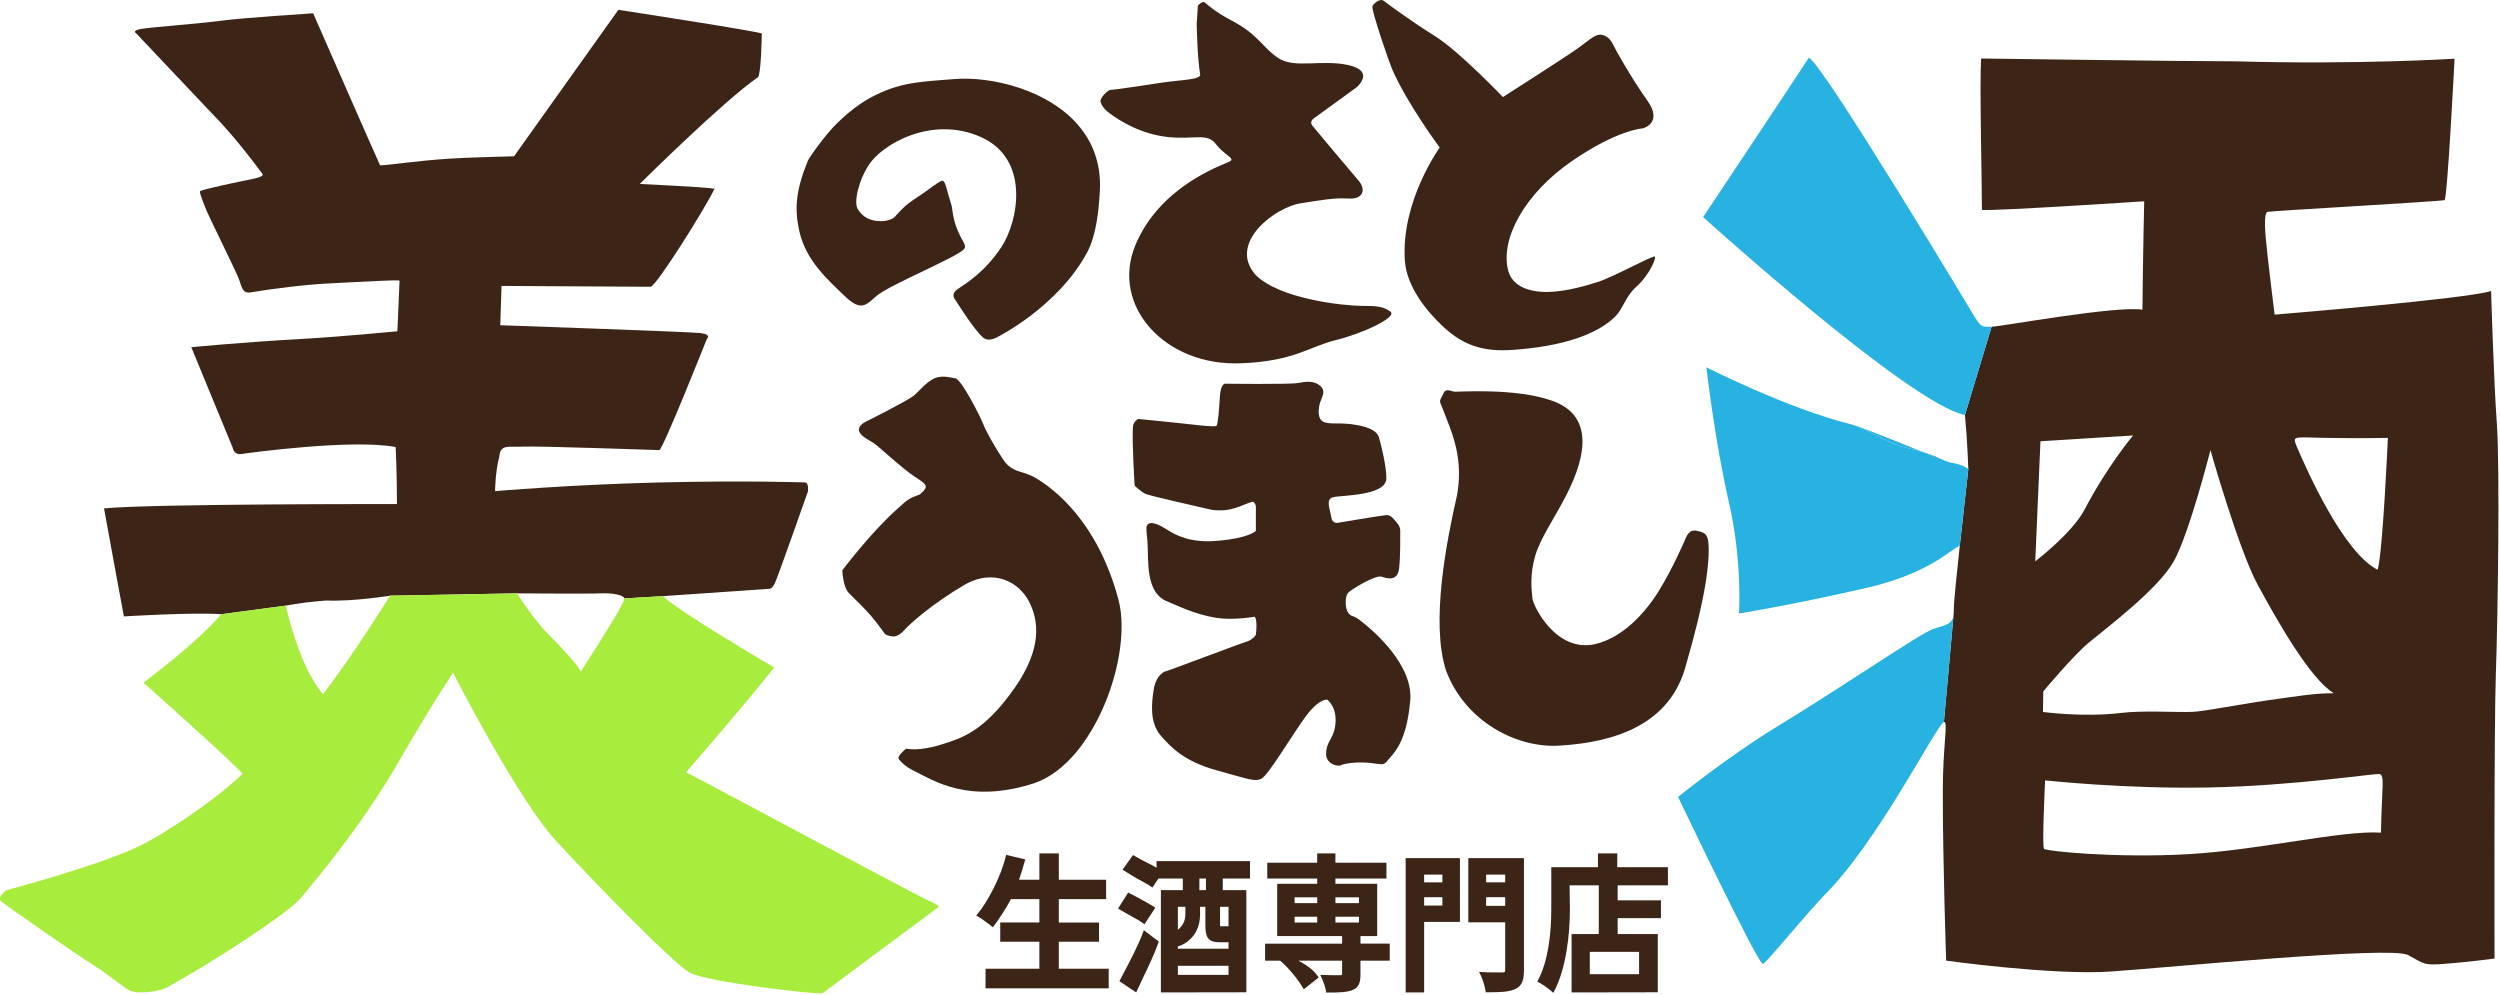
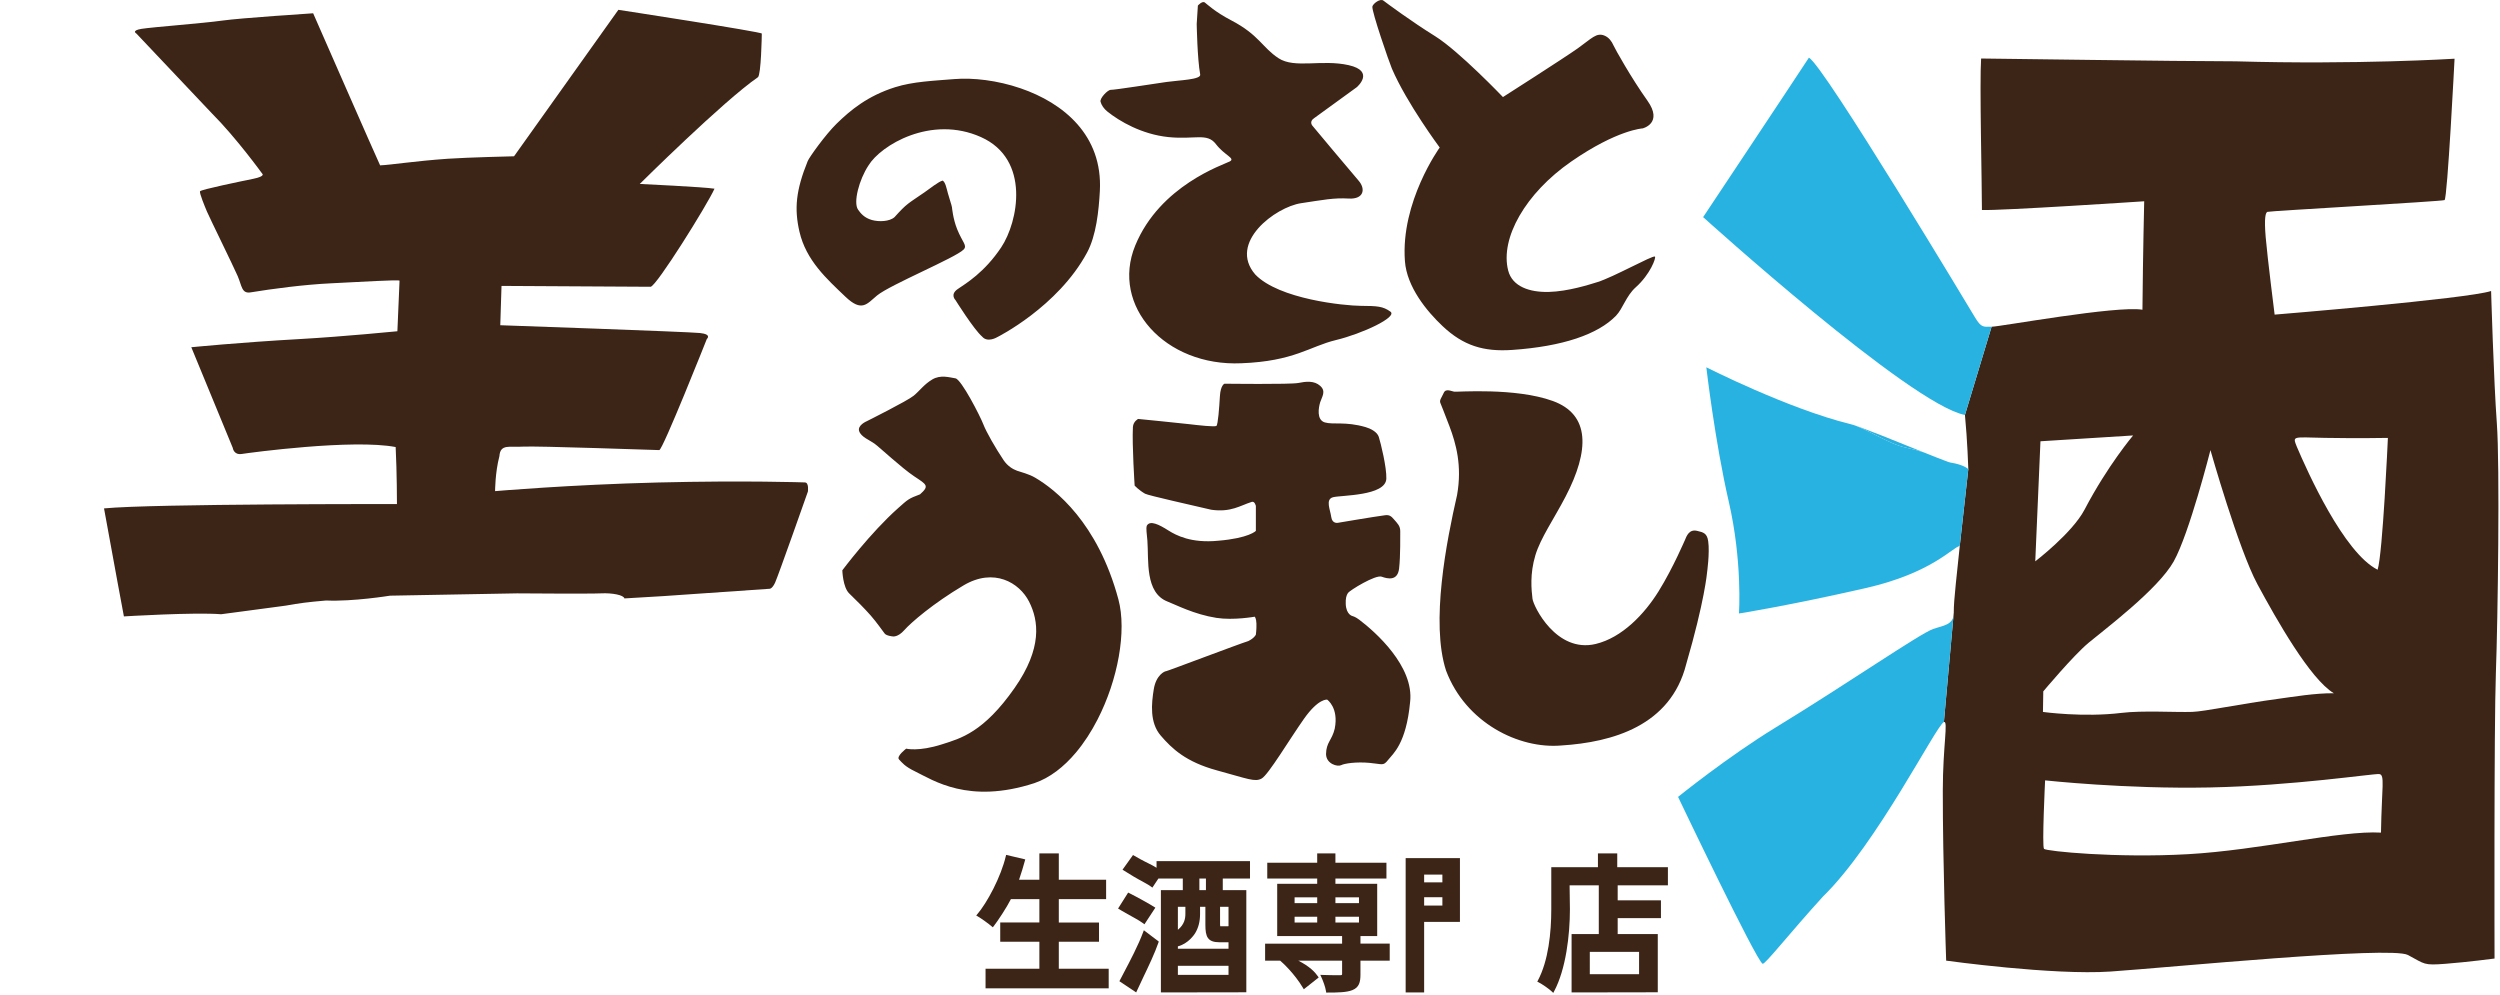
<svg xmlns="http://www.w3.org/2000/svg" version="1.1" id="レイヤー_1" x="0px" y="0px" width="442px" height="176px" viewBox="0 0 442 176" style="enable-background:new 0 0 442 176;" xml:space="preserve">
  <path style="fill:#3C2417;" d="M187.197,166.502h7.107v-3.403h-7.107v-4.132h8.365v-3.43h-8.365v-4.661h-3.436v4.661h-3.592  c0.409-1.208,0.75-2.317,1.039-3.384l0.057-0.211l-3.385-0.799l-0.048,0.209c-0.843,3.629-3.302,8.262-5.071,10.313l-0.167,0.192  l0.223,0.129c0.694,0.4,1.958,1.32,2.542,1.816l0.171,0.145l0.138-0.176c0.736-0.937,2.312-3.322,3.06-4.806h5.033v4.132h-6.921  v3.403h6.921v4.778h-9.516v3.455h21.771v-3.455h-8.819V166.502z" />
  <path style="fill:#3C2417;" d="M202.132,164.739c-0.877,2.382-2.337,5.146-3.403,7.168c-0.275,0.52-0.525,0.994-0.735,1.405  l-0.085,0.167l2.967,1.98l0.104-0.23c0.345-0.766,0.748-1.608,1.167-2.486c0.939-1.965,2.004-4.191,2.676-6.126l0.05-0.146  l-2.641-2.004L202.132,164.739z" />
  <path style="fill:#3C2417;" d="M202.153,163.269l0.184,0.145l1.929-2.937l-0.179-0.116c-0.793-0.513-3.124-1.805-4.454-2.467  l-0.175-0.087l-1.783,2.825l0.662,0.396C199.549,161.753,201.401,162.684,202.153,163.269" />
  <path style="fill:#3C2417;" d="M204.477,153.423c-0.691-0.459-2.018-1.041-2.9-1.539c-0.39-0.217-0.764-0.428-1.09-0.618  l-0.17-0.099l-1.853,2.592l0.185,0.121c0.463,0.303,1.096,0.684,1.766,1.088c1.116,0.672,2.614,1.396,3.144,1.824l0.176,0.142  l1.067-1.604h4.317v2.041h-3.873v18.09l14.89-0.024l0.214-0.001V157.37h-4.163v-2.041h4.812v-3.08h-16.522V153.423z   M217.202,172.357h-8.953v-1.606h8.953V172.357z M209.576,161.552c0,0.83-0.16,1.885-1.327,2.837v-4.066h1.327V161.552z   M212.05,155.329h1.159v2.041h-1.159V155.329z M217.202,163.757c-0.049,0.002-0.11,0.002-0.17,0.002h-1.083h-0.217  c-0.017-0.031-0.026-0.143-0.026-0.332v-3.104h1.496V163.757z M212.17,161.604v-1.282h0.942v3.183c0,2.092,0.374,3.088,2.5,3.088  h1.59v1.144h-8.953v-0.422c1.865-0.474,2.931-2.13,3.05-2.323C211.877,164.052,212.17,162.913,212.17,161.604" />
  <path style="fill:#3C2417;" d="M240.529,165.492h2.959v-9.231h-7.386v-0.937h9.021v-2.796h-9.021v-1.652h-3.221v1.652h-8.828v2.796  h8.828v0.937h-7.071v9.231h11.475v1.343h-13.613v3.016h2.669c0.373,0.32,2.471,2.188,4.045,4.84l0.126,0.212l2.635-2.089  l-0.113-0.164c-0.543-0.78-1.464-1.777-3.486-2.799h7.738v2.316c0,0.174,0,0.232-0.315,0.254c-1.273,0-2.347-0.018-3.189-0.053  l-0.352-0.014l0.147,0.316c0.345,0.742,0.755,1.823,0.872,2.633l0.025,0.184h0.187c1.958,0,3.421-0.031,4.437-0.432  c1.197-0.49,1.433-1.393,1.433-2.785v-2.42h5.172v-3.016h-5.172V165.492z M232.882,163.11h-3.998v-1.036h3.998V163.11z   M232.882,159.679h-3.998v-1.035h3.998V159.679z M240.269,163.11h-4.166v-1.036h4.166V163.11z M240.269,159.679h-4.166v-1.035h4.166  V159.679z" />
  <path style="fill:#3C2417;" d="M248.52,175.462h3.268v-12.473h6.328v-11.273h-9.596V175.462z M255.014,160.104h-3.226v-1.476h3.226  V160.104z M255.014,156.001h-3.226v-1.373h3.226V156.001z" />
-   <path style="fill:#3C2417;" d="M259.597,163.066h6.521v8.401c0,0.383-0.077,0.459-0.459,0.459l-0.268,0.002  c-0.715,0.004-2.212,0.013-3.519-0.078l-0.381-0.025l0.176,0.336c0.415,0.797,0.868,2.211,0.988,3.09l0.025,0.185h0.188  c2.266,0,3.953-0.044,5.042-0.589c1.265-0.557,1.524-1.732,1.524-3.327v-19.804h-9.838V163.066z M262.746,154.628h3.371v1.373  h-3.371V154.628z M266.117,160.155h-3.371v-1.527h3.371V160.155z" />
  <path style="fill:#3C2417;" d="M294.886,156.525v-3.21h-8.957v-2.439h-3.414v2.439h-8.249v7.447c0,4.095-0.497,9.078-2.374,12.6  l-0.102,0.191l0.195,0.098c0.684,0.342,1.931,1.213,2.425,1.695l0.205,0.201l0.135-0.252c2.109-3.934,2.81-9.996,2.81-14.537  l-0.055-4.233h5.162v8.618h-4.81v10.318l15.024-0.026l0.215-0.001v-10.291h-7.089v-2.821h7.65v-3.146h-7.65v-2.651H294.886z   M281.077,168.288h8.712v3.946h-8.712V168.288z" />
  <path style="fill-rule:evenodd;clip-rule:evenodd;fill:#3C2417;" d="M183.031,84.463c-1.177-0.69-2.475-0.966-3.219-1.238  c-0.744-0.272-1.667-0.81-2.383-1.877c-1.432-2.133-3.072-4.998-3.589-6.357s-3.877-7.942-4.921-8.1  c-1.045-0.159-2.627-0.681-4.102,0.205c-1.475,0.885-2.173,1.955-3.281,2.871c-1.108,0.916-8.306,4.511-8.306,4.511  s-1.67,0.704-1.333,1.744c0.338,1.04,1.852,1.582,2.769,2.255s4.762,4.272,6.972,5.742c2.211,1.471,2.719,1.672,1.026,3.179  c-2.056,0.771-2.103,0.868-3.897,2.462c-4.888,4.344-9.843,10.971-9.843,10.971s0.079,3.012,1.23,4.102  c1.151,1.092,2.822,2.787,3.794,3.896c0.973,1.109,2.141,2.762,2.461,3.18c0.32,0.418,1.436,0.512,1.436,0.512  s0.894,0.187,2.05-1.127c1.156-1.314,5.092-4.713,10.459-7.896c5.367-3.182,9.876-0.492,11.587,2.871  c1.71,3.363,2.369,8.223-2.564,15.277c-5.473,7.828-9.528,8.904-12.817,9.947c-4.164,1.34-6.346,0.77-6.346,0.77  s-1.797,1.355-1.261,1.91c0.536,0.556,0.954,1.205,2.89,2.14c3.099,1.495,9.37,5.831,21.021,2.05  c2.74-0.927,5.226-2.871,7.363-5.415c1.437-1.71,2.717-3.69,3.81-5.817c3.623-7.043,5.201-15.67,3.694-21.271  C194.077,92.373,186.56,86.535,183.031,84.463 M240.315,109.565c-0.709-0.535-1.159-0.633-1.159-0.633s-1.148-0.193-1.229-2.154  c-0.039-0.946,0.104-1.531,0.402-1.952c0.318-0.45,4.862-3.265,5.954-2.867c1.092,0.399,2.817,0.771,3.076-1.435  c0.26-2.205,0.195-6.012,0.205-6.563c0.018-0.972-0.489-1.413-1.128-2.153c-0.43-0.498-0.758-0.817-1.538-0.717  c-1.937,0.25-8.305,1.332-8.305,1.332s-1.059,0.268-1.231-1.025s-1.071-3.108,0.308-3.486c1.38-0.379,9.322-0.187,9.434-3.281  c0.072-1.989-0.992-6.308-1.333-7.383c-0.282-0.892-1.464-1.486-2.358-1.743c-3.563-1.024-5.678-0.384-7.178-0.82  c-1.499-0.437-1.123-2.625-0.82-3.589c0.305-0.964,1.073-1.905,0-2.871c-1.072-0.966-2.527-0.788-3.896-0.513  c-1.369,0.275-13.022,0.126-13.022,0.126s-0.706,0.225-0.821,2.232c-0.115,2.008-0.34,5.022-0.615,5.23  c-0.275,0.208-3.092-0.102-4.819-0.308s-9.023-0.923-9.023-0.923s-0.857,0.421-0.923,1.436c-0.164,3.155,0.307,10.356,0.307,10.356  s0.778,0.822,1.843,1.427c0.561,0.319,8.507,2.077,11.706,2.834c3.464,0.493,5.09-0.734,7.164-1.391  c0.52-0.164,0.718,0.719,0.718,0.719v4.408c0,0-1.184,1.287-6.666,1.744c-4.769,0.472-7.451-0.965-8.809-1.822  c-1.666-1.053-3.233-1.838-3.803-0.844c-0.176,0.563,0.008,1.397,0.102,2.666c0.256,3.44-0.471,9.213,3.589,10.766  c1.394,0.533,4.69,2.262,8.613,2.871c3.009,0.468,6.767-0.205,6.767-0.205s0.277,0.219,0.309,1.23  c0.031,1.012-0.103,1.948-0.103,1.948s-0.252,0.593-1.333,1.128c-1.589,0.485-14.393,5.35-14.561,5.332  c-0.167-0.017-1.733,0.602-2.153,3.178c-0.419,2.578-0.743,5.912,1.231,8.203c1.973,2.293,4.421,4.648,9.946,6.153  c5.524,1.504,6.706,2.095,7.896,1.435c1.188-0.66,4.9-6.897,7.484-10.561s4.103-3.384,4.103-3.384s2.068,1.422,1.333,5.127  c-0.483,2.069-1.51,2.388-1.538,4.512c0.049,1.759,2.063,2.261,2.666,1.948c0.601-0.314,2.693-0.621,5.023-0.41  c2.331,0.211,2.402,0.598,3.281-0.514c0.879-1.11,3.2-2.862,3.896-10.254C250.04,117.795,243.13,111.69,240.315,109.565   M302.012,95.705c-0.195-1.412-0.828-1.585-1.948-1.847c-1.4-0.325-1.848,0.804-2.238,1.793c0.192-0.498-1.953,4.654-4.594,8.904  c-2.484,3.996-6.436,8.178-11.112,9.299c-6.979,1.668-11.025-6.703-11.176-7.998c-0.183-1.576-0.491-4.359,0.512-7.691  c0.919-3.049,3.275-6.404,5.332-10.356c4.268-8.193,4.356-14.521-2.256-16.918c-6.611-2.398-16.916-1.562-17.431-1.641  c-0.516-0.079-1.476-0.628-1.846,0.205s-0.781,1.271-0.615,1.743c0,0,0.826,2.035,1.641,4.204c1.125,2.995,2.249,6.913,1.333,12.1  c-1.861,8.138-4.715,22.591-1.948,31.068c3.463,9.199,12.861,13.891,20.405,13.229c8.987-0.572,19.287-3.46,22.045-14.355  c3.276-11.239,3.691-16.2,3.691-16.2C301.805,101.24,302.299,97.771,302.012,95.705 M155.08,52.229  c2.299-1.884,13.852-6.657,15.278-8.1c0.711-0.72-0.172-1.233-1.128-3.589c-0.75-1.851-0.923-3.897-0.923-3.897  c-0.081-0.46-0.441-1.454-0.717-2.461c-0.264-0.96-0.433-1.939-0.923-2.255c-0.732,0.173-2.248,1.407-3.179,2.05  c-3.019,2.087-3.104,1.936-5.332,4.409c-0.91,0.813-2.777,0.851-3.999,0.513c-1.335-0.369-2.006-1.185-2.46-1.846  c-0.87-1.264,0.194-5.298,1.845-7.792c2.168-3.579,11.078-8.97,19.892-5.025c8.815,3.946,6.564,15.014,3.589,19.482  c-2.975,4.469-6.265,6.407-7.69,7.383c-1.426,0.976-0.41,1.948-0.41,1.948s3.251,5.203,4.716,6.46  c0.959,1.145,2.666,0.103,2.666,0.103s10.705-5.323,15.894-14.971c1.606-2.988,2.063-7.342,2.255-10.869  c0.539-9.878-6.471-15.572-14.012-18.158c-4.134-1.418-8.427-1.903-11.724-1.631c-3.735,0.307-7.292,0.438-10.459,1.435  c-4.854,1.529-7.898,4.056-10.356,6.46c-1.98,1.936-4.829,5.934-5.097,6.594c-2.102,5.191-2.395,8.437-1.466,12.478  c1.171,5.091,4.839,8.365,8.101,11.484C152.41,55.272,153.276,53.708,155.08,52.229 M217.423,28.542  c-1.048,0.57-12.335,4.204-16.714,14.868c-4.378,10.663,5.287,21.421,18.764,20.815c9.357-0.357,12.062-2.98,16.715-4.102  c4.651-1.121,10.961-4.071,9.638-5.024s-2.324-1.006-5.229-1.025c-2.905-0.02-14.467-1.168-18.663-5.537  c-4.89-5.642,3.584-11.943,8.101-12.612c3.899-0.578,5.744-0.977,8.408-0.821c2.663,0.157,3.06-1.67,1.743-3.178  c-1.317-1.509-8.102-9.639-8.102-9.639s-0.763-0.764,0.309-1.435c1.289-0.934,7.484-5.435,7.484-5.435s3.324-2.823-1.435-3.896  c-4.76-1.074-9.539,0.653-12.407-1.231c-2.867-1.884-3.437-4.118-8.306-6.665c-2.944-1.539-4.26-2.839-4.716-3.178  c-0.457-0.339-1.23,0.541-1.23,0.541l-0.206,3.253c0,0,0.106,6.167,0.615,8.92c0.214,0.925-3.676,1.013-5.947,1.333  c-2.271,0.321-9.068,1.398-9.866,1.392c-0.545-0.004-1.963,1.488-1.803,2.099c0.161,0.612,0.588,1.239,1.21,1.739  c2.124,1.704,6.067,4.025,10.767,4.511c4.7,0.487,6.847-0.808,8.408,1.231C216.522,27.504,218.47,27.973,217.423,28.542   M254.541,26.082c0,0-6.941,9.597-6.151,20.097c0.342,4.555,3.854,8.838,6.665,11.484c3.667,3.455,7.247,4.552,12.304,4.204  c8.931-0.613,15.171-2.755,18.354-6.049c1.204-1.247,1.781-3.504,3.486-5.025c2.565-2.286,3.662-5.293,3.384-5.434  c-0.446-0.226-7.306,3.629-10.15,4.512c-1.425,0.442-5.197,1.658-8.613,1.743c-3.404,0.084-6.453-0.956-7.178-3.794  c-1.452-5.687,3.047-13.653,11.177-19.277s12.612-5.845,12.612-5.845s3.679-0.911,0.819-4.921c-2.857-4.011-5.729-9.157-5.986-9.749  c-0.314-0.722-0.815-1.414-1.602-1.736c-1.43-0.584-2.27,0.521-4.716,2.256c-2.446,1.735-13.227,8.613-13.227,8.613  s-7.763-8.131-11.997-10.766c-4.236-2.635-8.572-5.852-9.137-6.286c-0.563-0.435-1.85,0.542-1.949,1.052  c-0.143,0.827,2.963,9.835,3.451,10.971C248.726,18.265,254.541,26.082,254.541,26.082" />
  <path style="fill:#3C2417;" d="M57.653,106.169c4.751,0.215,11.307-0.854,11.307-0.854l22.442-0.409c0,0,12.88,0.1,14.858,0  s4.032,0.301,4.131,0.895l6.855-0.407l18.791-1.298c0,0,0.458,0.076,0.993-1.07c0.534-1.145,5.805-16.118,5.805-16.118  s0.229-1.617-0.535-1.617c0,0-10.477-0.369-25.983,0.013c-15.506,0.382-28.785,1.528-28.785,1.528s0-3.285,0.764-6.187  c0.153-2.216,1.834-1.528,4.125-1.681c2.292-0.153,23.526,0.611,24.138,0.611c0.611,0,8.402-19.631,8.402-19.631  s0.993-0.84-1.222-1.069c-2.215-0.229-35.29-1.375-35.29-1.375l0.219-6.952c0,0,25.359,0.152,26.352,0.152  s10.083-14.589,11.305-17.339c-1.833-0.306-13.214-0.84-13.214-0.84S127.889,17.854,134,13.653c0.563-0.387,0.687-7.41,0.687-7.715  c0-0.306-25.36-4.201-25.36-4.201L90.883,27.631c0,0-8.179,0.192-11.687,0.434c-5.882,0.406-10.083,1.094-11.993,1.17  C66.745,28.319,55.364,2.348,55.364,2.348s-12.909,0.84-16.117,1.298c-3.209,0.459-12.298,1.146-14.208,1.452  c-1.91,0.305-0.917,0.84-0.917,0.84l13.291,14.055c4.354,4.354,8.937,10.694,8.937,10.694s0.688,0.458-1.527,0.916  c-2.216,0.458-9.301,1.91-9.454,2.215c-0.153,0.306,0.84,2.674,1.222,3.59c0.382,0.917,4.659,9.625,5.423,11.382  c0.764,1.757,0.693,3.163,2.292,2.902c3.743-0.611,9.377-1.375,14.266-1.604c4.888-0.229,12.069-0.687,12.069-0.458  s-0.382,8.937-0.382,8.937s-9.612,0.948-17.187,1.375c-10.846,0.611-19.249,1.451-19.249,1.451l7.333,17.798  c0,0,0.153,1.298,1.604,1.069c1.452-0.229,19.631-2.673,27.193-1.222c0.229,4.507,0.229,10.084,0.229,10.084  s-43.157-0.076-51.789,0.764c1.681,9.318,3.514,19.096,3.514,19.096s12.527-0.764,17.187-0.383l11.457-1.527  C52.948,106.636,54.346,106.456,57.653,106.169" />
-   <path style="fill:#A8EC3E;" d="M164.09,159.188c-2.27-0.987-35.233-18.747-42.795-22.644c11.839-13.672,15.582-18.535,15.582-18.535  s-17.492-10.248-19.631-12.616l-6.855,0.407c0.099,0.593-3.366,6.222-7.716,12.945c-0.396-0.988-3.164-4.051-5.735-6.621  c-2.571-2.571-5.538-7.219-5.538-7.219l-22.441,0.409c0,0-6.111,9.931-11.84,17.416c-4.354-4.965-6.569-15.659-6.569-15.659  L39.094,108.6c-4.125,4.965-13.724,12.095-13.724,12.095s15.888,14.156,17.518,16.092c-5.602,5.397-13.892,10.449-16.906,12.119  c-6.621,3.666-24.749,8.453-24.749,8.453s-1.986,1.223-0.917,2.088c1.07,0.865,12.986,9.166,16.296,11.254  c3.309,2.088,5.805,4.43,6.721,4.584l0.917,0.152c0,0,3.44,0.182,5.5-0.968c8.667-4.837,21.22-13.078,23.41-15.683  c4.43-5.271,11.381-13.826,17.339-24.138c5.958-10.313,9.591-15.713,9.591-15.713s11.446,22.372,18.149,29.647  c6.702,7.277,20.784,21.762,23.721,23.394s23.032,3.989,23.502,3.61c0.47-0.381,20.428-15.184,20.428-15.184  S166.36,160.175,164.09,159.188" />
  <path style="fill:#3C2417;" d="M441.441,74.843c-0.551-7.453-1.014-23.393-1.014-23.393c-4.269,1.395-38.273,4.174-38.273,4.174  s-1.277-10.092-1.579-13.663c-0.302-3.572-0.002-4.348,0.288-4.503c0.291-0.155,30.825-1.849,31.333-2.082  c0.507-0.232,1.77-24.996,1.77-24.996s-17.286,1.079-38.718,0.461c-10.505-0.005-43.089-0.497-44.989-0.497  c-0.285,4.269,0.148,22.047,0.144,26.782c3.092,0.157,28.69-1.541,28.69-1.541s-0.218,9.005-0.31,19.175  c-4.52-0.778-25.23,3.006-26.67,3.006l-4.712,15.602c0.432,4.425,0.597,9.579,0.597,9.579l-1.514,13.585  c-0.431,4.426-1.095,9.625-1.058,11.799l-1.745,19.33c0.808-0.328-0.188,4.209-0.195,12.11c-0.012,12.62,0.595,30.069,0.595,30.069  s18.909,2.621,29.066,1.927c10.156-0.694,49.503-4.558,52.571-2.927c3.067,1.632,2.704,1.865,6.666,1.556  c3.963-0.308,8.649-0.927,8.649-0.927s-0.105-41.094,0.237-50.512C441.615,109.538,441.993,82.296,441.441,74.843 M360.752,78.017  l16.38-1.029c0,0-4.516,5.336-8.574,13.097c-2.174,4.158-8.724,9.16-8.724,9.16L360.752,78.017z M361.252,122.234  c0,0,5.282-6.312,8.006-8.587c2.723-2.275,12.292-9.438,15.058-14.393c2.766-4.957,6.492-19.674,6.492-19.674  s4.959,17.516,8.313,23.728s9.323,16.772,13.504,19.259c-3.321-0.031-7.209,0.631-9.857,0.989  c-6.833,0.925-12.995,2.231-15.141,2.306c-2.975,0.102-8.817-0.279-12.562,0.18c-6.729,0.824-13.87-0.17-13.87-0.17L361.252,122.234  z M420.958,147.206c-7.093-0.418-21.443,3.096-34.117,3.814c-12.676,0.719-25.084-0.527-25.462-0.941  c-0.377-0.414,0.195-12.11,0.195-12.11s14.227,1.557,29.102,1.254c14.875-0.304,28.916-2.472,29.97-2.368  C421.698,136.958,421.088,139.132,420.958,147.206 M420.363,100.73c-5.995-3.004-12.443-17.416-14.292-21.764  c-0.777-1.967-0.741-1.656,5.014-1.55c5.754,0.106,11.094,0.005,11.094,0.005S421.273,97.833,420.363,100.73" />
-   <path style="fill:#1C164B;" d="M340.137,79.989c1.615,0.649,2.989,1.195,3.845,1.509C343.146,81.157,341.925,80.571,340.137,79.989" />
  <path style="fill:#29B0DE;" d="M340.137,79.989c-4.643-1.866-11.239-4.574-12.988-5.004c2.672,0.657,6.674,3.496,9.787,4.152  C338.167,79.397,339.224,79.692,340.137,79.989" />
-   <path style="fill:#29B0DE;" d="M343.98,81.498c0.354,0.144,0.643,0.247,0.87,0.284C344.729,81.762,344.422,81.66,343.98,81.498" />
  <path style="fill:#27B2E1;" d="M341.787,111.202c-2.384,0.836-14.846,9.469-27.847,17.412c-8.498,5.192-17.259,12.275-17.259,12.275  s13.816,28.962,14.951,29.506c0.402,0.193,4.908-5.578,10.657-11.873c9.613-9.389,20.038-30.313,21.392-30.861l1.745-19.33  C345.464,110.505,343.527,110.593,341.787,111.202" />
  <path style="fill:#27B2E1;" d="M349.189,56.134c0,0-26.936-44.921-29.379-45.932c-2.271,3.498-18.696,28.185-18.696,28.185  s36.604,33.113,46.287,34.98l4.713-15.601C350.675,57.766,350.311,57.999,349.189,56.134" />
  <path style="fill:#27B2E1;" d="M344.852,81.781c-0.229-0.036-0.518-0.139-0.87-0.284c-0.855-0.314-2.229-0.859-3.845-1.508  c-0.913-0.297-1.97-0.593-3.201-0.852c-3.113-0.657-7.115-3.495-9.787-4.152c-11.024-2.713-25.47-10.046-25.47-10.046  s1.532,13.179,3.967,23.743c2.435,10.563,1.806,19.78,1.806,19.78s8.511-1.322,22.4-4.488c11.743-2.679,15.411-7.264,16.633-7.441  l1.514-13.585C347.998,82.947,347.291,82.17,344.852,81.781" />
  <g>
</g>
  <g>
</g>
  <g>
</g>
  <g>
</g>
  <g>
</g>
  <g>
</g>
  <g>
</g>
  <g>
</g>
  <g>
</g>
  <g>
</g>
  <g>
</g>
  <g>
</g>
  <g>
</g>
  <g>
</g>
  <g>
</g>
</svg>